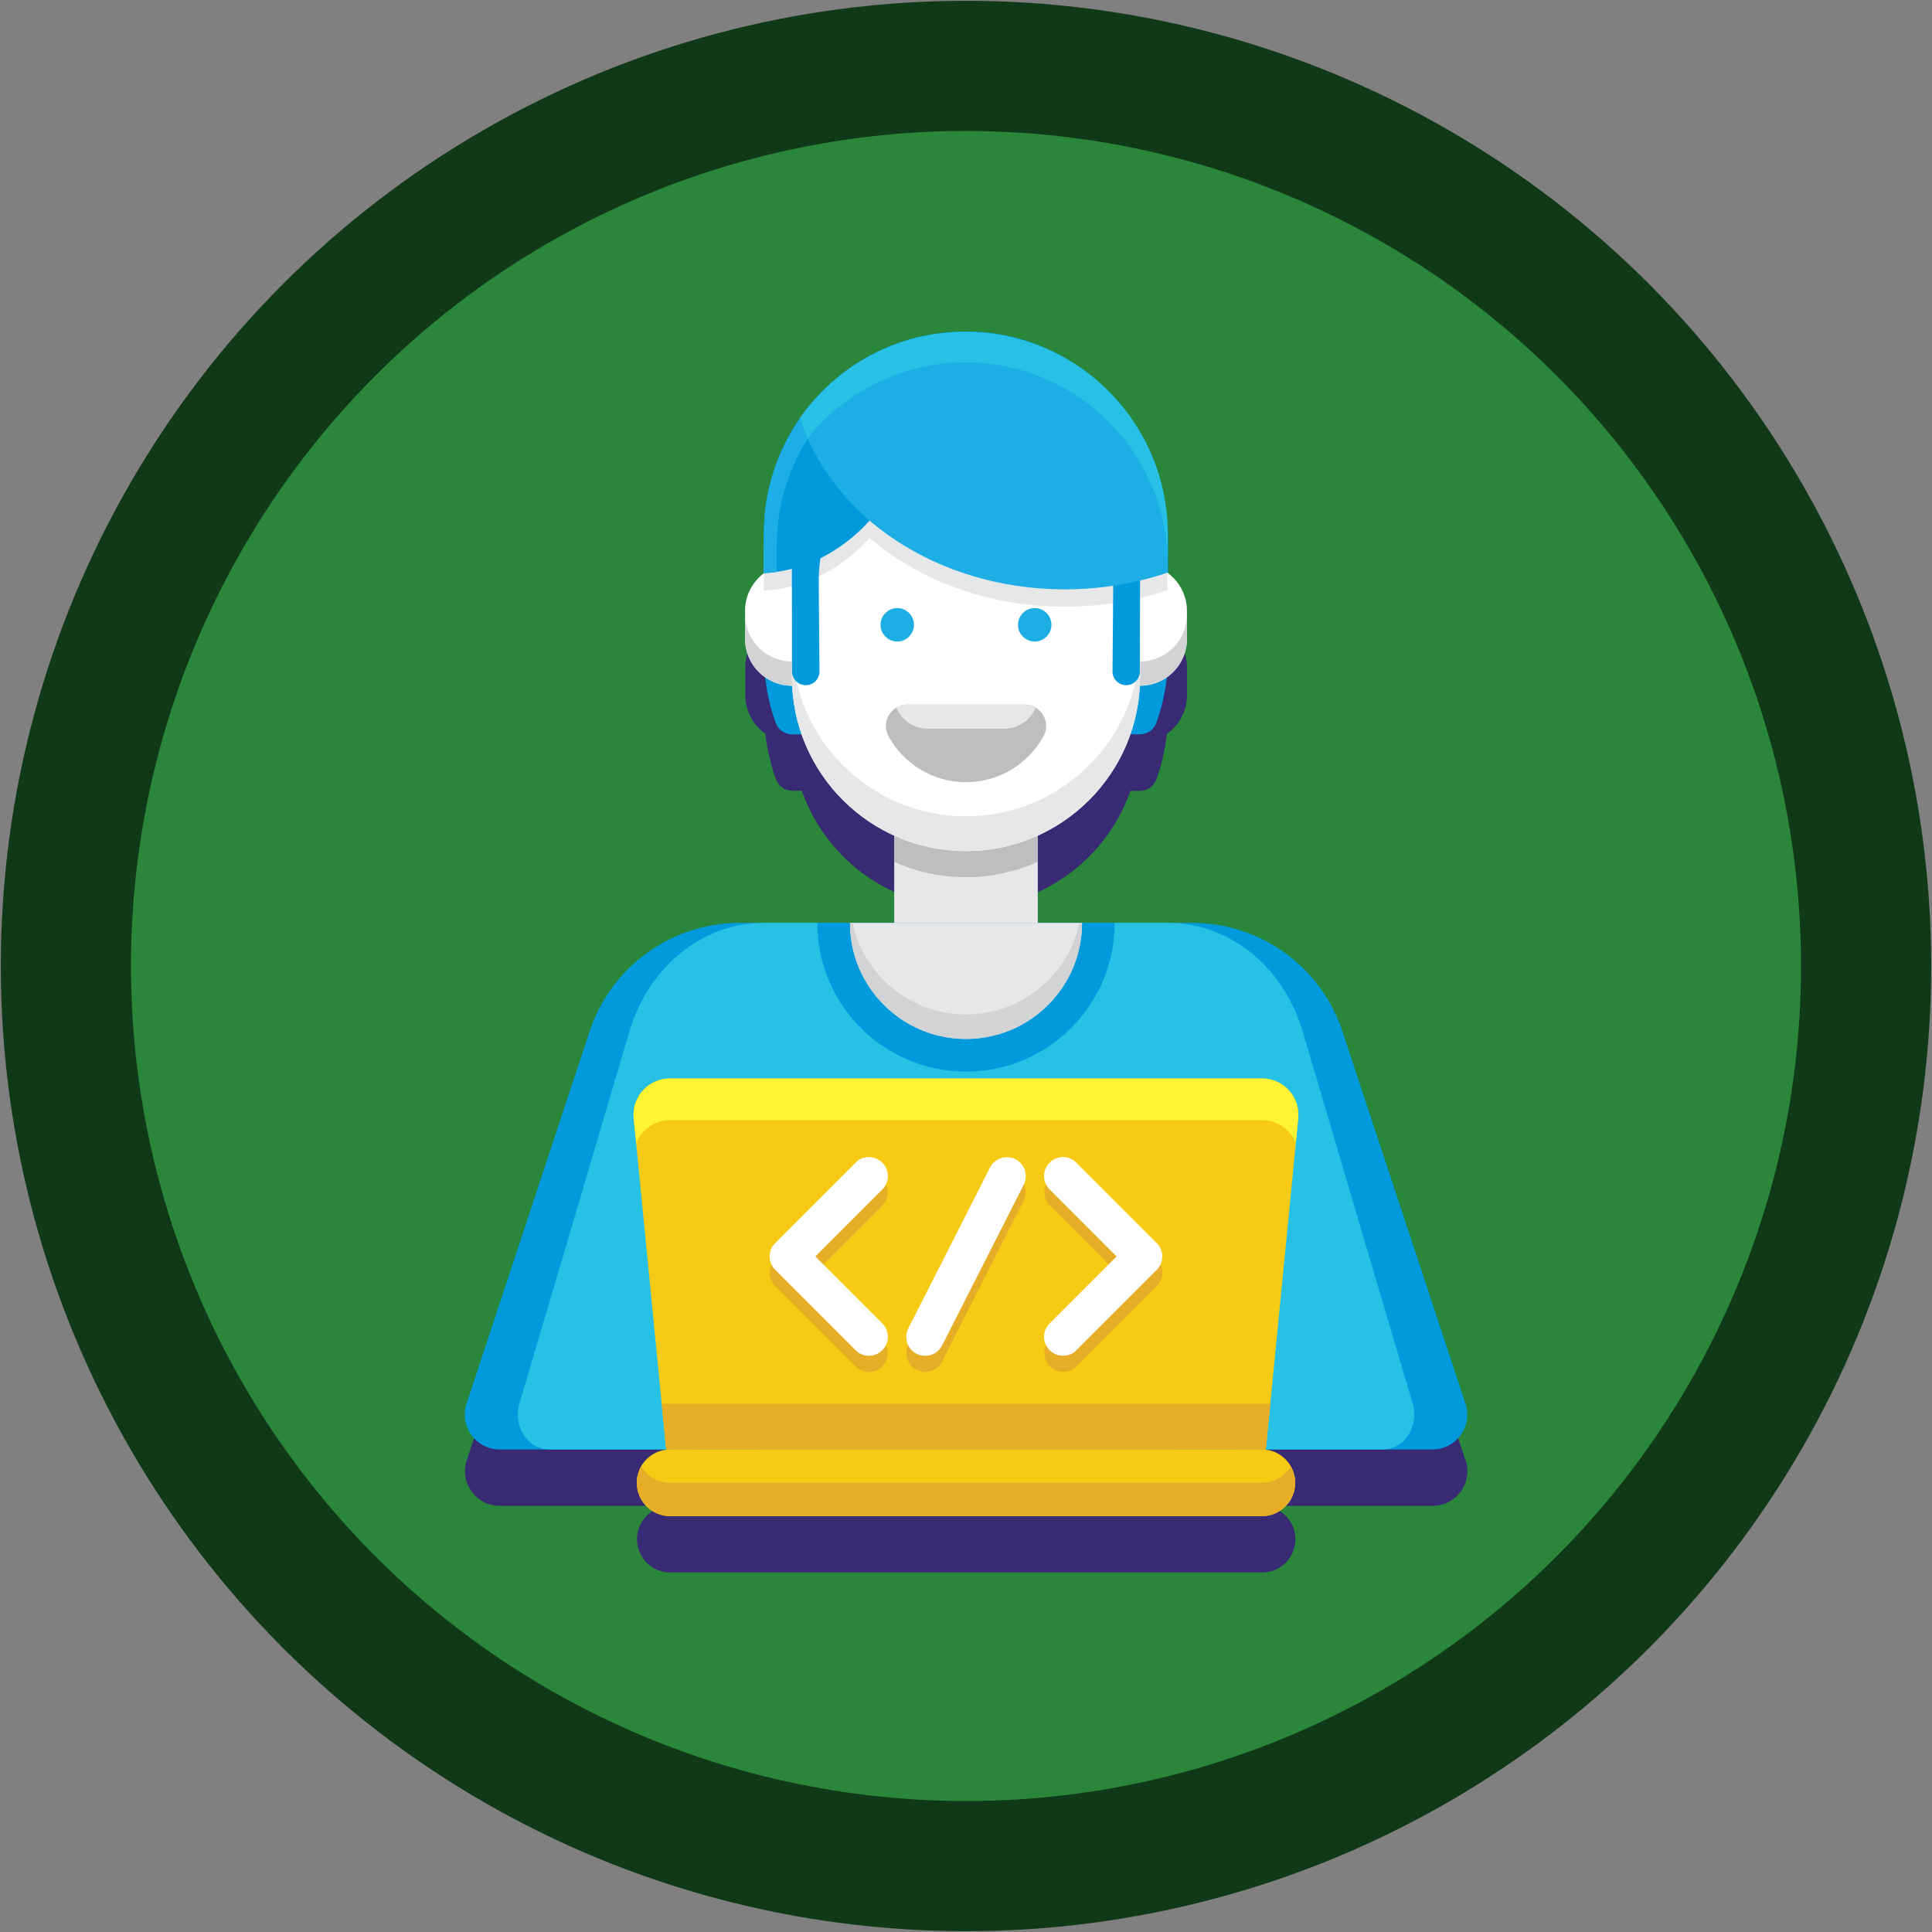
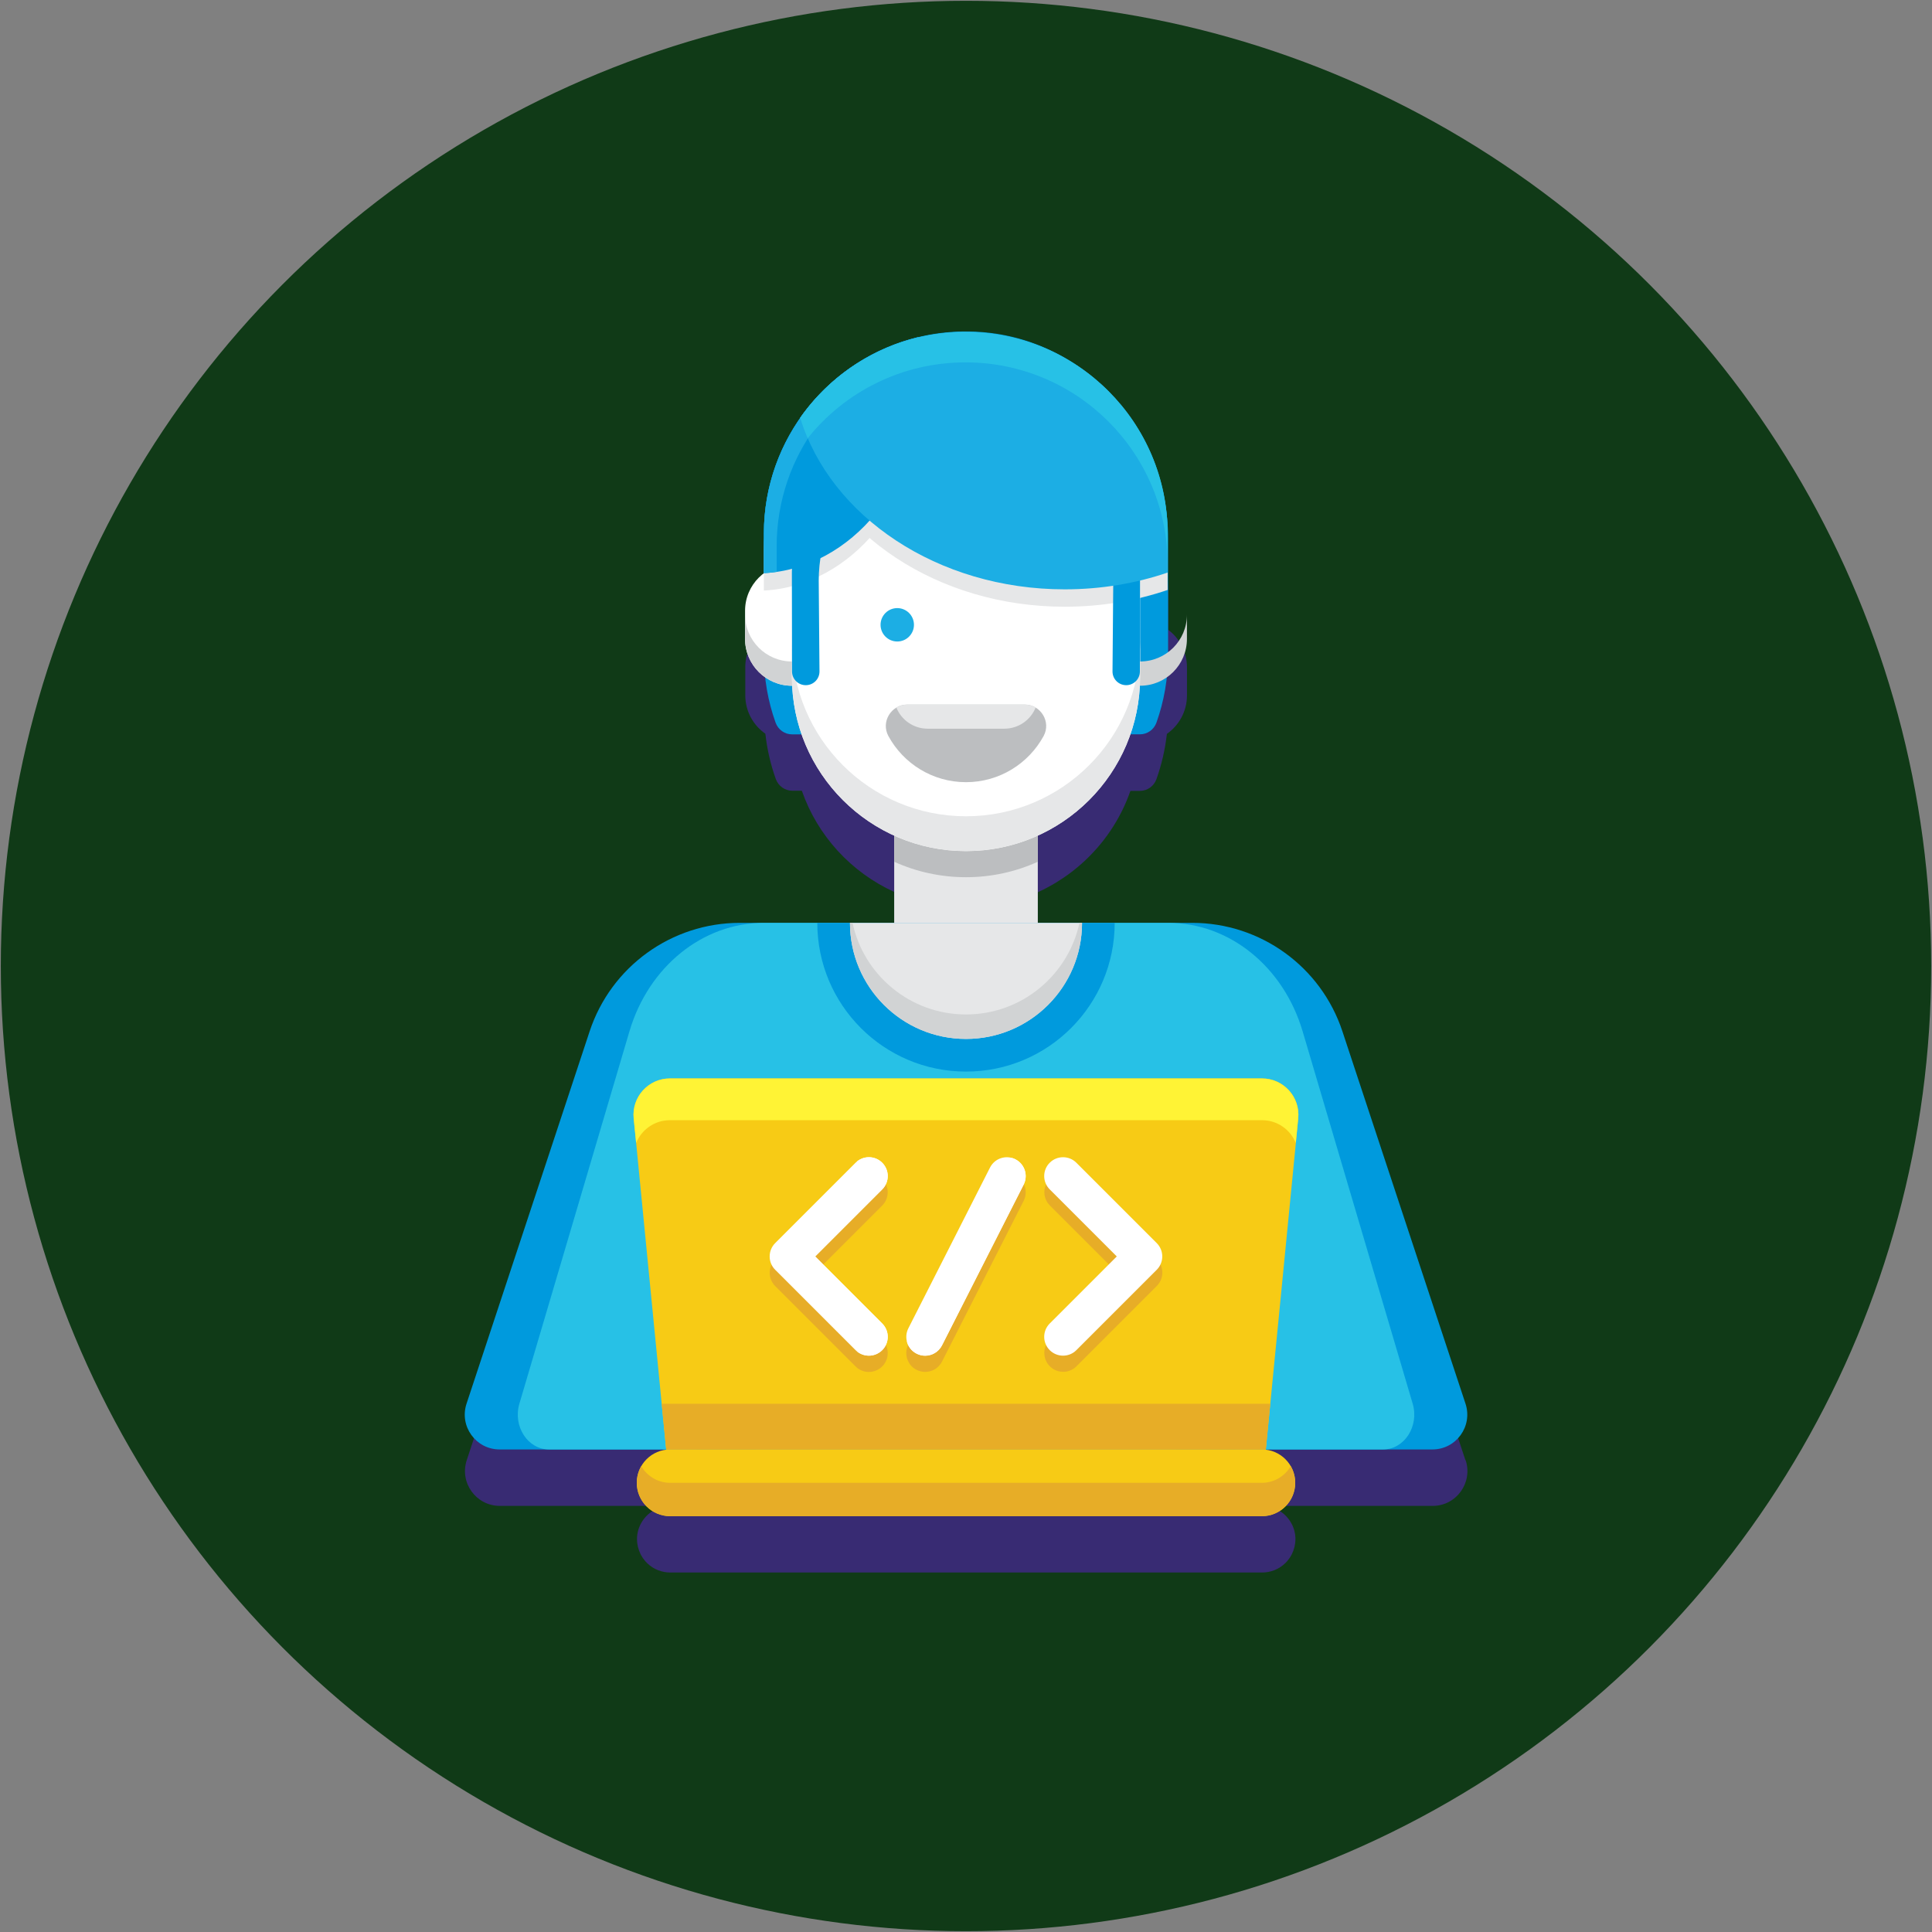
<svg xmlns="http://www.w3.org/2000/svg" height="48" viewBox="0 0 48 48" width="48">
  <rect x="0" y="0" width="48" height="48" fill="#808080" stroke="none" />
  <g fill="none">
    <circle cx="24" cy="24" fill="#103a17" r="23.98" />
-     <circle cx="24" cy="24" fill="#2a863a" r="20.746" />
    <path d="m36.409 36.281-3.058-9.25c-.532-1.609-2.036-2.696-3.731-2.696h-3.837v-2.168c.014-.007.029-.013.044-.02.032-.015.063-.03.095-.046.031-.015.062-.032.093-.048.015-.008.031-.016.046-.025.123-.066.242-.139.356-.217.014-.01.029-.019.043-.029.029-.02.057-.04.085-.06.084-.061.166-.126.245-.193.027-.022.053-.045.079-.068.547-.485.97-1.107 1.216-1.812h.237c.185 0 .348-.118.41-.292.127-.358.215-.734.259-1.124.301-.21.499-.56.499-.955v-.699c0-.382-.184-.721-.468-.933v-.865c0-.198-.011-.393-.033-.586-.158-1.677-1.14-3.114-2.537-3.901-.672-.388-1.442-.622-2.268-.651-.524-.019-1.031.043-1.51.174-.005.001-.009.003-.014.004-.013.004-.025.007-.038.011-.006.002-.011.003-.017.005-.013.004-.025.007-.038.011-.005.001-.009.003-.014.004-.061.018-.122.038-.182.059-.004.001-.008.003-.012.004-.013.005-.027.009-.04.014-.004.001-.008.003-.012.004-.013.005-.027.009-.04.014-.004.001-.008.003-.013.005-.013.005-.027.01-.04.015h-0c-.046.017-.092.036-.137.054-.004.002-.008.003-.012.005-.012.005-.025.01-.038.016-.005.002-.009.004-.014.006-.012.005-.025.011-.037.016-.004.002-.009.004-.013.006-.058.026-.115.052-.172.08-.004.002-.007.004-.011.005-.012.006-.025.012-.037.018-.004.002-.008.004-.012.006-.012.006-.024.012-.037.019-.004.002-.007.004-.011.006-.056.029-.111.059-.166.09-.004.002-.008.005-.012.007-.011.006-.022.013-.034.02-.005.003-.009.006-.014.008-.011.007-.022.013-.034.02-.004.002-.008.005-.013.008-.012.007-.023.014-.035.021-.002.001-.004.002-.005.003-.039.024-.078.049-.117.074-.004.003-.009.006-.013.008-.011.007-.021.014-.032.021-.004.003-.009.006-.013.009-.011.007-.021.014-.032.022-.004.003-.009.006-.013.009-.011.008-.022.015-.033.023-.003.002-.005.004-.008.006-.023.016-.046.032-.068.049-.003.002-.006.004-.009.007-.01.008-.02.015-.031.023-.004.003-.009.006-.013.01-.01.008-.02.015-.031.023-.004.003-.009.007-.013.01-.01.008-.02.015-.03.023-.005.004-.009.007-.014.011-.01.008-.019.015-.029.023-.004.004-.009.007-.013.011-.022.017-.043.035-.065.053-.001.001-.003.002-.004.003-.01.008-.02.017-.03.025-.004.003-.008.007-.012.01-.009.008-.018.016-.028.024-.005.005-.011.009-.016.014-.009.007-.017.015-.026.022-.005.004-.01.009-.015.014-.009.008-.018.016-.026.023-.004.004-.009.008-.013.012-.019.018-.039.035-.058.053-.002.002-.005.004-.007.006-.008.007-.015.015-.023.022-.006.006-.012.011-.018.017-.008.007-.015.015-.023.022-.006.006-.012.011-.017.017-.007.007-.015.015-.022.022-.006.006-.012.012-.018.018-.007.007-.015.015-.022.022-.001.001-.002.002-.004.004-.194.197-.372.41-.531.636 0.0.001.001.002.001.003-0.0.001-.001.001-.001.002-.005.007-.01.015-.015.022-.006.008-.011.017-.017.025-.005.008-.01.015-.015.023-.006.008-.011.017-.017.025-.005.007-.01.015-.015.022-.01.015-.019.03-.029.045-.004.006-.008.013-.012.019-.006.01-.013.02-.019.03-.004.007-.008.013-.012.02-.006.01-.012.019-.018.029-.004.007-.009.014-.013.021-.006.009-.011.019-.017.029-.004.007-.008.014-.013.021-.006.01-.012.021-.018.032-.003.006-.007.012-.01.017-.009.016-.018.032-.027.048-.003.005-.006.011-.009.016-.006.012-.013.023-.019.035-.003.006-.007.013-.01.019-.005.01-.011.02-.016.031-.004.008-.008.015-.012.023-.005.01-.01.019-.015.029-.004.007-.007.014-.011.022-.005.011-.011.022-.016.033-.003.006-.006.013-.01.019-.008.016-.016.033-.024.049-.003.006-.006.012-.009.018-.005.012-.011.023-.016.035-.003.007-.006.014-.01.021-.005.01-.009.021-.014.031-.004.008-.007.016-.01.023-.005.01-.009.02-.013.031-.003.007-.006.014-.009.022-.005.012-.01.024-.015.037-.002.005-.005.011-.007.016-.007.018-.015.035-.022.053-.002.005-.004.01-.006.015-.005.013-.01.026-.015.039-.003.007-.006.015-.008.022-.004.011-.008.022-.013.033-.003.007-.006.015-.008.022-.004.011-.008.021-.012.032-.003.008-.006.015-.008.023-.004.012-.009.024-.013.036-.002.006-.004.012-.006.018-.006.018-.012.036-.018.054-.001.004-.002.007-.004.011-.005.015-.01.03-.014.045-.002.006-.004.013-.006.019-.004.012-.008.025-.011.037-.002.007-.005.015-.007.022-.003.011-.007.023-.01.034-.002.007-.004.014-.006.022-.004.013-.007.026-.011.038-.002.006-.004.012-.005.019-.005.018-.01.037-.015.056-.001.004-.002.007-.003.011-.004.015-.008.031-.012.046-.002.007-.003.014-.005.021-.003.012-.006.024-.009.036-.002.008-.004.016-.006.024-.003.011-.005.023-.008.034-.002.008-.004.016-.005.024-.003.014-.006.028-.009.042-.001.005-.002.01-.003.015-.004.019-.008.039-.012.058-.001.003-.001.007-.002.01-.003.016-.006.032-.009.048-.001.007-.003.014-.004.021-.002.012-.004.025-.007.038-.001.008-.003.016-.004.024-.002.012-.004.023-.006.035-.001.008-.003.016-.004.024-.002.013-.004.026-.006.04-.001.007-.002.013-.003.019-.003.02-.005.039-.008.059-0.0.002-0.0.003-.001.005-.002.018-.005.036-.007.054-.001.007-.002.014-.002.021-.002.014-.003.027-.004.041-.001.007-.001.013-.002.02-.001.013-.003.027-.004.041-.001.007-.001.014-.002.021-.001.014-.002.028-.004.042-0.0.006-.001.012-.001.018-.002.02-.003.04-.004.061 0 .001 0 .001-0.0.002-.001.019-.002.039-.003.059-0.0.006-.001.012-.001.017-.001.015-.001.03-.002.044-0.0.007-.001.014-.001.021-0.0.014-.001.027-.001.041-0.0.007-0.0.014-.001.021-0.0.015-.001.03-.001.045 0 .006-0.0.011-0.0.017-0.0.021-0.0.041-0.0.062v.985c-.284.212-.468.551-.468.933v.699c0 .395.197.745.499.955.043.39.131.767.259 1.124.062.174.225.292.41.292h.237c.39 1.121 1.229 2.031 2.301 2.517v2.168h-3.837c-1.695 0-3.199 1.087-3.731 2.696l-3.058 9.25c-.185.56.232 1.137.821 1.137h4.238c-.307 0-.575.167-.718.415s-0.0 0-0.0 0c-.004.007-.008.015-.012.022-.001.001-.001.002-.002.003-.003.006-.006.012-.009.018-.001.002-.002.004-.003.006-.003.006-.006.012-.009.018-.001.001-.001.002-.002.004-.003.007-.007.015-.01.023-0.0.001-.001.002-.001.003-.003.007-.005.013-.008.02-.001.002-.001.003-.002.005-.002.006-.005.012-.007.018-.001.002-.001.004-.002.005-.003.008-.005.015-.007.023-0.0.001-.001.003-.001.004-.002.006-.004.013-.006.019-.001.002-.001.005-.002.007-.001.006-.003.011-.004.017-.001.003-.001.005-.002.008-.002.008-.004.015-.005.023-0.0.002-.001.004-.001.005-.001.006-.002.013-.004.019-0.0.003-.001.005-.001.008-.001.006-.002.012-.003.017-0.0.003-.001.005-.001.008-.001.008-.002.016-.003.024-0.0.002-0.0.003-0.0.005-.001.007-.001.013-.002.02-0.0.003-0.0.006-.001.009-0.0.005-.001.011-.001.016-0.0.003-0.0.006-0.0.01-0.0.007-0.0.014-0.0.021v.003c0 .134.032.26.088.371.004.008.008.016.012.024.011.021.024.042.037.062.005.008.01.015.016.023.015.022.032.043.049.063.004.005.009.01.013.015.009.01.018.019.028.029.005.005.009.009.014.014.075.072.164.13.262.169.004.001.007.003.011.004.093.036.193.055.299.055h14.7c.105 0 .206-.02.299-.055.004-.001.007-.003.011-.004.098-.04.187-.097.262-.169.005-.005.01-.009.014-.014.009-.009.018-.019.028-.029.004-.005.009-.01.013-.015.017-.02.034-.041.049-.063.005-.008.011-.015.016-.023.013-.02.026-.041.037-.062.004-.008.008-.016.012-.024.056-.112.088-.238.088-.371 0-.001 0-.002 0-.003 0-.007-0-.014-0-.021 0-.003-0-.006-0-.01-0-.005-.001-.011-.001-.016-0-.003-0-.006-.001-.009-0-.007-.001-.014-.002-.02-0-.002-0-.003-0-.005-.001-.008-.002-.016-.003-.024-0-.003-.001-.005-.001-.008-.001-.006-.002-.012-.003-.017-0-.003-.001-.005-.001-.008-.001-.006-.002-.013-.004-.019-0-.002-.001-.004-.001-.005-.002-.008-.003-.015-.005-.023-.001-.003-.001-.005-.002-.008-.001-.006-.003-.011-.004-.017-.001-.002-.001-.005-.002-.007-.002-.006-.004-.013-.006-.019-0-.001-.001-.003-.001-.004-.002-.008-.005-.015-.007-.023-.001-.002-.001-.004-.002-.005-.002-.006-.004-.012-.007-.018-.001-.002-.001-.003-.002-.005-.003-.007-.005-.013-.008-.02-0-.001-.001-.002-.001-.003-.003-.008-.006-.015-.01-.023-.001-.001-.001-.002-.002-.004-.003-.006-.006-.012-.009-.018-.001-.002-.002-.004-.003-.006-.003-.006-.006-.012-.009-.018-.001-.001-.001-.002-.002-.003-.004-.007-.008-.015-.012-.022 0 0 0-0-0-0-.143-.248-.411-.415-.718-.415h4.238c.588.001 1.005-.576.82-1.136z" fill="#382b73" />
    <g transform="translate(11.448 8.234)">
      <path d="m24.14 27.777h-23.176c-.589 0-1.006-.577-.821-1.137l3.058-9.25c.532-1.609 2.036-2.696 3.731-2.696h11.241c1.695 0 3.199 1.087 3.731 2.696l3.058 9.25c.185.56-.232 1.137-.821 1.137z" fill="#009add" />
      <path d="m22.914 27.777h-20.724c-.527 0-.9-.577-.734-1.137l2.734-9.25c.476-1.609 1.821-2.696 3.337-2.696h10.052c1.516 0 2.861 1.087 3.337 2.696l2.734 9.25c.165.56-.207 1.137-.734 1.137z" fill="#27c1e6" />
      <path d="m12.552 18.389c2.04 0 3.694-1.654 3.694-3.694h-7.388c0 2.04 1.654 3.694 3.694 3.694z" fill="#009add" />
      <path d="m12.552 17.578c1.592 0 2.883-1.291 2.883-2.883h-5.766c-0 1.592 1.291 2.883 2.883 2.883z" fill="#e6e7e8" />
      <path d="m12.552 16.97c-1.384 0-2.54-.975-2.819-2.275h-.064c0 1.592 1.291 2.883 2.883 2.883 1.592 0 2.883-1.291 2.883-2.883h-.064c-.28 1.3-1.435 2.275-2.819 2.275z" fill="#d1d3d4" />
      <g transform="translate(7.029)">
        <path d="m9.845 10.01c.185 0 .348-.118.41-.292.187-.526.289-1.093.289-1.684v-2.892c0-2.723-2.117-5.042-4.838-5.138-2.857-.102-5.204 2.184-5.204 5.018v3.013c0 .591.102 1.158.29 1.684.062.174.225.292.41.292z" fill="#009add" />
-         <path d="m9.848 8.803c-.643 0-1.164-.521-1.164-1.164v-.699c0-.643.521-1.164 1.164-1.164.643 0 1.164.521 1.164 1.164v.699c0.0.643-.521 1.164-1.164 1.164z" fill="#fff" />
        <path d="m9.848 8.2c-.643 0-1.164-.521-1.164-1.164v.603c0 .643.521 1.164 1.164 1.164s1.164-.521 1.164-1.164v-.603c0.0.643-.521 1.164-1.164 1.164z" fill="#d1d3d4" />
        <path d="m1.198 8.803c-.643 0-1.164-.521-1.164-1.164v-.699c0-.643.521-1.164 1.164-1.164.643 0 1.164.521 1.164 1.164v.699c-0.0.643-.522 1.164-1.164 1.164z" fill="#fff" />
        <path d="m1.198 8.2c-.643 0-1.164-.521-1.164-1.164v.603c0 .643.521 1.164 1.164 1.164.643 0 1.164-.521 1.164-1.164v-.603c0 .643-.521 1.164-1.164 1.164z" fill="#d1d3d4" />
        <path d="m3.739 12.389h3.568v2.306h-3.568z" fill="#e6e7e8" />
        <path d="m3.739 13.176c.544.247 1.148.384 1.784.384s1.24-.137 1.784-.384v-.787h-3.568z" fill="#bcbec0" />
        <path d="m5.523 12.911c-2.389 0-4.325-1.936-4.325-4.325v-2.595c0-2.389 1.936-4.325 4.325-4.325 2.389 0 4.325 1.936 4.325 4.325v2.595c0 2.389-1.936 4.325-4.324 4.325z" fill="#fff" />
        <g fill="#e6e7e8">
          <path d="m5.523 12.046c-2.389 0-4.325-1.936-4.325-4.325v.865c0 2.389 1.936 4.325 4.325 4.325 2.389 0 4.325-1.936 4.325-4.325v-.865c0 2.388-1.936 4.325-4.325 4.325z" />
          <path d="m4.431 1.591c0-.349-.031-.69-.091-1.018-2.203.532-3.839 2.515-3.839 4.881v.984c2.187-.114 3.93-2.241 3.93-4.847z" />
          <path d="m5.512.443c-1.699 0-3.201.844-4.109 2.135.756 2.451 3.412 4.262 6.573 4.262.905 0 1.768-.148 2.557-.417v-.958c0-2.773-2.248-5.021-5.021-5.021z" />
        </g>
        <path d="m1.543 8.789c.189 0 .342-.154.34-.343l-.019-2.255c0-2.021 1.638-3.659 3.659-3.659 2.021 0 3.659 1.638 3.659 3.659l-.019 2.255c-.002.189.151.343.34.343.188 0 .34-.152.34-.34l.004-2.458c0-2.389-1.936-4.325-4.325-4.325-2.389 0-4.325 1.936-4.325 4.325l.004 2.458c0.0.188.153.34.34.34z" fill="#009add" />
        <path d="m4.431 1.159c0-.349-.031-.69-.091-1.018-2.203.532-3.839 2.515-3.839 4.881v.984c2.187-.115 3.93-2.241 3.93-4.847z" fill="#009add" />
        <path d="m.819 5.339c0-2.271 1.508-4.19 3.578-4.81-.014-.131-.033-.261-.056-.388-2.203.532-3.839 2.515-3.839 4.881v.984c.107-.006.213-.016.318-.031z" fill="#1caee4" />
        <g fill="#1caee4" transform="translate(3.314 6.828)">
          <path d="m.916.461c0 .229-.186.415-.415.415-.229 0-.415-.186-.415-.415 0-.229.186-.415.415-.415.229 0 .415.186.415.415z" />
-           <path d="m4.331.461c0 .229-.186.415-.415.415-.229 0-.415-.186-.415-.415 0-.229.186-.415.415-.415.229 0 .415.186.415.415z" />
        </g>
        <path d="m5.512.011c-1.699 0-3.201.844-4.109 2.135.756 2.451 3.412 4.262 6.573 4.262.905 0 1.768-.148 2.557-.417v-.958c0-2.773-2.248-5.021-5.021-5.021z" fill="#1caee4" />
        <path d="m5.512.011c-1.699 0-3.201.844-4.109 2.135.053.173.116.342.187.508.92-1.149 2.335-1.885 3.922-1.885 2.773 0 5.021 2.248 5.021 5.021v-.757c0-2.773-2.248-5.021-5.021-5.021z" fill="#27c1e6" />
        <path d="m4.066 9.271c-.401 0-.663.43-.471.782.372.683 1.096 1.146 1.928 1.146.832 0 1.556-.464 1.928-1.146.192-.352-.07-.782-.471-.782z" fill="#bcbec0" />
        <path d="m6.98 9.271h-2.914c-.102 0-.195.028-.273.075.124.307.425.524.777.524h1.906c.352 0 .653-.217.777-.524-.079-.047-.171-.075-.273-.075z" fill="#e6e7e8" />
      </g>
    </g>
    <g transform="translate(15.665 26.711)">
      <g fill="#009add" transform="translate(1.607 1.908)">
        <path d="m.764.004c-.408 0-.739.331-.739.739v6.649h1.478v-6.649c0-.408-.331-.739-.739-.739z" />
        <path d="m12.692.004c-.408 0-.739.331-.739.739v6.649h1.478v-6.649c0-.408-.331-.739-.739-.739z" />
      </g>
      <path d="m15.784 9.3h-14.898l-.806-8.226c-.052-.531.365-.991.899-.991h14.712c.533 0 .951.46.899.991z" fill="#f7cb15" />
      <path d="m.14 1.687c.133-.33.455-.567.838-.567h14.712c.383 0 .706.237.838.567l.06-.613c.052-.531-.365-.991-.899-.991h-14.712c-.533 0-.951.46-.899.991z" fill="#fff335" />
      <path d="m15.685 10.958h-14.7c-.458 0-.829-.371-.829-.829 0-.458.371-.829.829-.829h14.7c.458 0 .829.371.829.829 0 .458-.371.829-.829.829z" fill="#f7cb15" />
      <g fill="#e7ad27">
        <path d="m15.685 10.129h-14.7c-.307 0-.575-.167-.718-.415-.07.122-.111.263-.111.415 0 .458.371.829.829.829h14.7c.458 0 .829-.371.829-.829 0-.151-.04-.292-.111-.415-.143.248-.411.415-.718.415z" />
        <path d="m.775 8.165.111 1.135h14.898l.111-1.135z" />
        <g transform="translate(3.414 2.41)">
          <path d="m2.886.777c.005-.006.009-.013.013-.019.009-.013.016-.026.023-.04.004-.007.007-.014.01-.021.006-.014.012-.028.017-.042.005-.014.009-.029.013-.043s.006-.029.009-.044c.002-.015.004-.03.004-.045.001-.015.001-.03 0-.045-.001-.015-.002-.03-.004-.045-.002-.015-.005-.03-.009-.044s-.008-.029-.013-.043c-.005-.014-.011-.028-.017-.042-.003-.007-.007-.014-.01-.021-.007-.014-.015-.027-.023-.04-.004-.006-.009-.013-.013-.019-.014-.019-.03-.037-.047-.054-.001-.001-.002-.002-.003-.003-.004-.004-.009-.009-.013-.013-.002-.002-.005-.004-.007-.006-.003-.003-.007-.006-.01-.009-.003-.002-.006-.005-.009-.007-.003-.002-.006-.005-.01-.007-.003-.002-.006-.004-.008-.006-.003-.002-.007-.005-.01-.007-.003-.002-.006-.004-.008-.005-.004-.002-.007-.004-.011-.007-.003-.002-.006-.003-.008-.005-.004-.002-.007-.004-.011-.006-.003-.002-.006-.003-.009-.005-.004-.002-.007-.004-.011-.005-.003-.001-.006-.003-.009-.004-.004-.002-.008-.003-.012-.005-.003-.001-.006-.002-.009-.004-.004-.002-.008-.003-.012-.004-.003-.001-.006-.002-.009-.003-.004-.001-.008-.002-.011-.004-.003-.001-.006-.002-.009-.003-.004-.001-.008-.002-.012-.003-.003-.001-.006-.002-.009-.002-.004-.001-.009-.002-.013-.003-.003-.001-.005-.001-.008-.002-.005-.001-.009-.002-.014-.002-.003-0-.005-.001-.008-.001-.005-.001-.01-.001-.015-.002-.002-0-.004-.001-.006-.001-.007-.001-.013-.001-.02-.001-.003-0-.005-0-.008-0-.005-0-.011-0-.016-0-.003 0-.006 0-.01 0-.004 0-.008 0-.012 0-.003 0-.006 0-.01.001-.004 0-.008.001-.012.001-.003 0-.007.001-.01.001-.004 0-.008.001-.012.001-.003 0-.007.001-.01.002-.004.001-.008.001-.011.002-.003.001-.007.001-.01.002-.004.001-.007.002-.011.002-.003.001-.007.002-.01.003-.004.001-.007.002-.011.003-.003.001-.007.002-.01.003-.004.001-.007.002-.011.003-.003.001-.007.002-.01.004-.004.001-.007.003-.011.004-.003.001-.007.003-.01.004-.004.001-.007.003-.011.005-.003.001-.006.003-.01.004-.003.002-.007.003-.01.005-.003.002-.006.003-.01.005-.003.002-.007.004-.01.006-.003.002-.006.004-.009.005-.003.002-.007.004-.01.006-.003.002-.006.004-.009.006-.003.002-.006.004-.01.007-.003.002-.006.004-.009.006-.003.002-.005.004-.008.006-.016.012-.031.026-.046.04l-1.997 1.997c-.088.088-.137.207-.137.331 0 .124.049.243.137.331l1.997 1.997c.011.011.023.022.036.032.006.005.012.009.017.014.002.001.004.003.006.004.004.003.008.006.012.009.002.002.005.003.007.004.004.003.008.005.012.007.002.001.005.003.007.004.004.002.008.004.011.006.003.001.005.003.008.004.004.002.008.004.012.006.003.001.005.002.008.004.004.002.009.004.013.006.002.001.004.002.007.003.013.005.027.01.04.014.002.001.004.001.007.002.005.001.009.003.014.004.003.001.005.001.008.002.004.001.008.002.013.003.003.001.005.001.008.002.004.001.009.002.013.002.003 0.0.006.001.008.001.004.001.008.001.013.001.003 0.0.006.001.008.001.005 0.0.01.001.015.001.002 0 .004 0.0.006 0.0.007 0.0.014.001.021.001.022 0 .045-.002.067-.005.015-.002.03-.005.044-.009.007-.002.015-.004.022-.006.014-.004.029-.009.043-.015.028-.011.055-.026.082-.043.026-.017.051-.037.074-.06.013-.013.025-.026.035-.04.009-.011.017-.022.025-.034.009-.013.016-.026.023-.04.005-.01.01-.02.014-.03.011-.025.02-.05.026-.077.002-.007.003-.015.005-.022.003-.015.005-.03.006-.045.013-.134-.032-.273-.135-.376l-1.666-1.666 1.666-1.666c.017-.018.033-.036.047-.055z" />
          <path d="m9.66 2.166-1.997-1.997c-.011-.011-.023-.022-.036-.032-.006-.005-.012-.009-.018-.014-.001-.001-.003-.002-.004-.003-.005-.003-.009-.007-.014-.01-.002-.002-.005-.003-.007-.004-.004-.003-.008-.005-.012-.008-.003-.002-.005-.003-.008-.005-.004-.002-.007-.004-.011-.006-.003-.002-.006-.003-.009-.005-.004-.002-.007-.004-.011-.005-.003-.001-.006-.003-.009-.004-.004-.002-.008-.003-.011-.005-.003-.001-.006-.002-.009-.004-.004-.001-.007-.003-.011-.004-.003-.001-.007-.002-.01-.003-.004-.001-.007-.002-.011-.004-.003-.001-.006-.002-.01-.003-.004-.001-.008-.002-.011-.003-.003-.001-.007-.002-.01-.002-.004-.001-.007-.002-.011-.002-.003-.001-.007-.001-.01-.002-.004-.001-.008-.001-.012-.002-.003-.001-.007-.001-.01-.002-.004-.001-.008-.001-.012-.001-.003-0-.007-.001-.01-.001-.004-0-.008-.001-.012-.001-.003-0-.006-0-.01-.001-.004-0-.008-0-.012-0-.003 0-.006-0-.01-0-.005 0-.01 0-.016 0-.003 0-.005 0-.008 0-.007 0-.013.001-.02.001-.002 0-.004.001-.006.001-.005.001-.01.001-.015.002-.003 0-.005.001-.008.001-.005.001-.009.001-.014.002-.003.001-.005.001-.008.002-.004.001-.009.002-.013.003-.003.001-.006.001-.009.002-.004.001-.008.002-.012.003-.003.001-.006.002-.009.003-.004.001-.008.002-.011.004-.003.001-.006.002-.009.003-.004.001-.008.003-.012.004-.003.001-.006.002-.009.004-.004.002-.008.003-.012.005-.003.001-.006.003-.009.004-.004.002-.007.003-.011.005-.003.002-.006.003-.009.005-.004.002-.007.004-.011.006-.003.002-.006.003-.008.005-.004.002-.007.004-.011.007-.003.002-.006.004-.008.005-.003.002-.007.005-.01.007-.003.002-.006.004-.008.006-.003.002-.006.005-.01.007-.003.002-.006.004-.009.007-.003.003-.007.006-.01.009-.002.002-.005.004-.007.006-.005.004-.009.008-.013.013-.001.001-.002.002-.003.003-.017.017-.033.035-.047.054-.005.006-.009.013-.013.019-.009.013-.016.026-.023.04-.004.007-.007.014-.01.021-.006.014-.012.028-.017.042-.005.014-.009.029-.013.043s-.006.029-.009.044c-.006.045-.006.09 0 .134.002.015.005.03.009.044.004.015.008.029.013.043.005.014.011.029.017.042.003.007.007.014.01.021.007.014.015.027.023.04.004.006.009.013.013.019.014.019.03.037.047.054l1.666 1.666-1.666 1.666c-.103.103-.148.242-.135.376.001.015.004.03.006.045.001.007.003.015.005.022.006.026.015.052.026.077.004.01.009.02.014.03.007.014.015.027.023.04.008.011.016.023.025.034.011.014.023.027.035.04.023.023.048.043.074.06.019.013.04.024.06.034.021.01.042.018.064.024.007.002.014.004.022.006.015.004.029.006.044.009.022.003.045.005.067.005.007 0 .014-0.0.021-.001.002-0.0.004-0.0.006-0.0.005-0.0.01-.001.015-.001.003-0.0.006-.001.008-.001.004-0.0.008-.001.013-.001.003-0.0.006-.001.008-.001.004-.001.009-.001.013-.002.003-.001.005-.001.008-.002.004-.001.008-.002.013-.003.003-.001.006-.001.008-.002.005-.001.009-.002.014-.004.002-.001.004-.001.007-.002.014-.004.027-.009.041-.014.002-.001.004-.002.007-.003.004-.002.009-.004.013-.006.003-.001.005-.002.008-.004.004-.002.008-.004.012-.006.003-.001.005-.003.008-.004.004-.002.008-.004.011-.006.002-.001.005-.003.007-.004.004-.002.008-.005.012-.007.002-.001.005-.003.007-.004.004-.003.008-.006.012-.009.002-.001.004-.003.006-.004.006-.004.012-.009.017-.014.012-.01.024-.021.036-.032l1.997-1.997c.088-.088.137-.207.137-.331 0-.124-.049-.243-.137-.331z" />
          <path d="m6.38.355c-.002-.007-.005-.014-.007-.021-.004-.012-.009-.023-.015-.035-.004-.009-.009-.018-.013-.026-.007-.013-.015-.026-.024-.038-.004-.006-.009-.012-.013-.018-.007-.009-.014-.017-.021-.026-.005-.006-.011-.012-.016-.017-.035-.036-.076-.066-.123-.09-.008-.004-.016-.008-.024-.011-.002-.001-.004-.002-.006-.003-.006-.002-.012-.005-.018-.007-.003-.001-.005-.002-.008-.003-.005-.002-.011-.004-.016-.005-.003-.001-.006-.002-.009-.003-.005-.002-.01-.003-.016-.004-.002-0-.003-.001-.005-.001v0c-.206-.051-.428.045-.529.243l-2.029 3.994c-.053.104-.063.219-.037.324 0 0 0 0-0 0 0.0.002.001.003.001.005.001.005.002.009.004.014.001.003.002.006.003.009.002.005.003.01.005.014.001.003.002.005.003.008.002.005.004.01.006.014.001.003.002.005.003.008.002.005.004.01.007.015.001.002.002.004.003.006.003.006.006.012.009.018.001.001.001.002.002.003.004.007.008.014.012.021 0.0 0.0 0.0 0.0 0.0.001.004.007.008.013.013.019.001.002.003.004.004.006.003.005.007.009.01.014.002.002.003.004.005.007.003.004.006.008.01.012.002.002.004.005.006.007.003.004.006.007.01.01.002.002.005.005.007.007.003.003.007.007.01.01.002.002.005.004.007.007.004.003.007.006.011.01.003.002.005.004.008.006.004.003.008.006.012.009.003.002.005.004.008.006.004.003.008.006.013.009.003.002.005.004.008.005.005.003.009.006.014.009.002.001.005.003.007.004.007.004.015.008.022.012.013.006.026.012.039.017.017.007.035.013.053.017.027.007.053.012.08.014.009.001.018.001.027.002.004 0 .009 0.0.013 0.0.016 0 .032-.001.048-.002.021-.002.042-.006.063-.011.005-.001.01-.003.015-.004.017-.005.034-.011.051-.017.015-.006.03-.013.044-.02.015-.008.03-.017.044-.027.011-.007.022-.015.032-.024.049-.04.091-.091.122-.151l2.029-3.994c.004-.007.007-.014.01-.022.026-.058.039-.119.04-.18 0-.008 0-.015 0-.023-.001-.046-.009-.091-.023-.133z" />
        </g>
      </g>
      <g fill="#fff" transform="translate(3.414 2.008)">
        <path d="m2.508 4.962c-.12 0-.24-.046-.331-.137l-1.997-1.997c-.088-.088-.137-.207-.137-.331 0-.124.049-.243.137-.331l1.997-1.997c.183-.183.479-.183.662 0 .183.183.183.479 0 .662l-1.666 1.666 1.666 1.666c.183.183.183.479 0.0.662-.092.091-.212.137-.332.137z" />
        <path d="m1.174 2.497 1.666-1.666c.183-.183.183-.479 0-.662-.172-.172-.442-.182-.626-.032.012.01.024.021.036.032.183.183.183.479 0 .662l-1.666 1.666 1.666 1.666c.183.183.183.479 0.0.662-.011.011-.023.022-.036.032.086.07.191.105.295.105.12 0 .24-.046.331-.137.183-.183.183-.479-0-.662z" />
        <path d="m7.332 4.962c-.12 0-.24-.046-.331-.137-.183-.183-.183-.479 0-.662l1.666-1.666-1.666-1.666c-.183-.183-.183-.479 0-.662.183-.183.479-.183.662 0l1.997 1.997c.088.088.137.207.137.331 0 .124-.049.243-.137.331l-1.997 1.997c-.091.092-.211.137-.331.137z" />
-         <path d="m7.592 4.825c-.183-.183-.183-.479 0-.662l1.666-1.666-1.666-1.666c-.183-.183-.183-.479 0-.662.011-.011.023-.022.036-.032-.184-.15-.455-.139-.626.032-.183.183-.183.479 0 .662l1.666 1.666-1.666 1.666c-.183.183-.183.479-0.0.662.092.091.211.137.331.137.105 0 .209-.035.295-.105-.012-.01-.024-.021-.036-.032z" />
        <path d="m3.906 4.962c-.071 0-.144-.016-.212-.051-.231-.117-.322-.399-.205-.629l2.029-3.994c.117-.231.399-.322.63-.205.231.117.322.399.205.629l-2.029 3.994c-.083.162-.247.256-.418.256z" />
        <path d="m6.147.083c-.033-.017-.067-.029-.101-.037.026.105.015.22-.037.324l-2.029 3.994c-.083.163-.247.256-.418.256-.037 0-.074-.004-.111-.013.031.128.116.242.243.306.068.035.14.051.212.051.171 0 .335-.094.418-.256l2.029-3.994c.117-.231.025-.513-.205-.63z" />
      </g>
    </g>
  </g>
</svg>